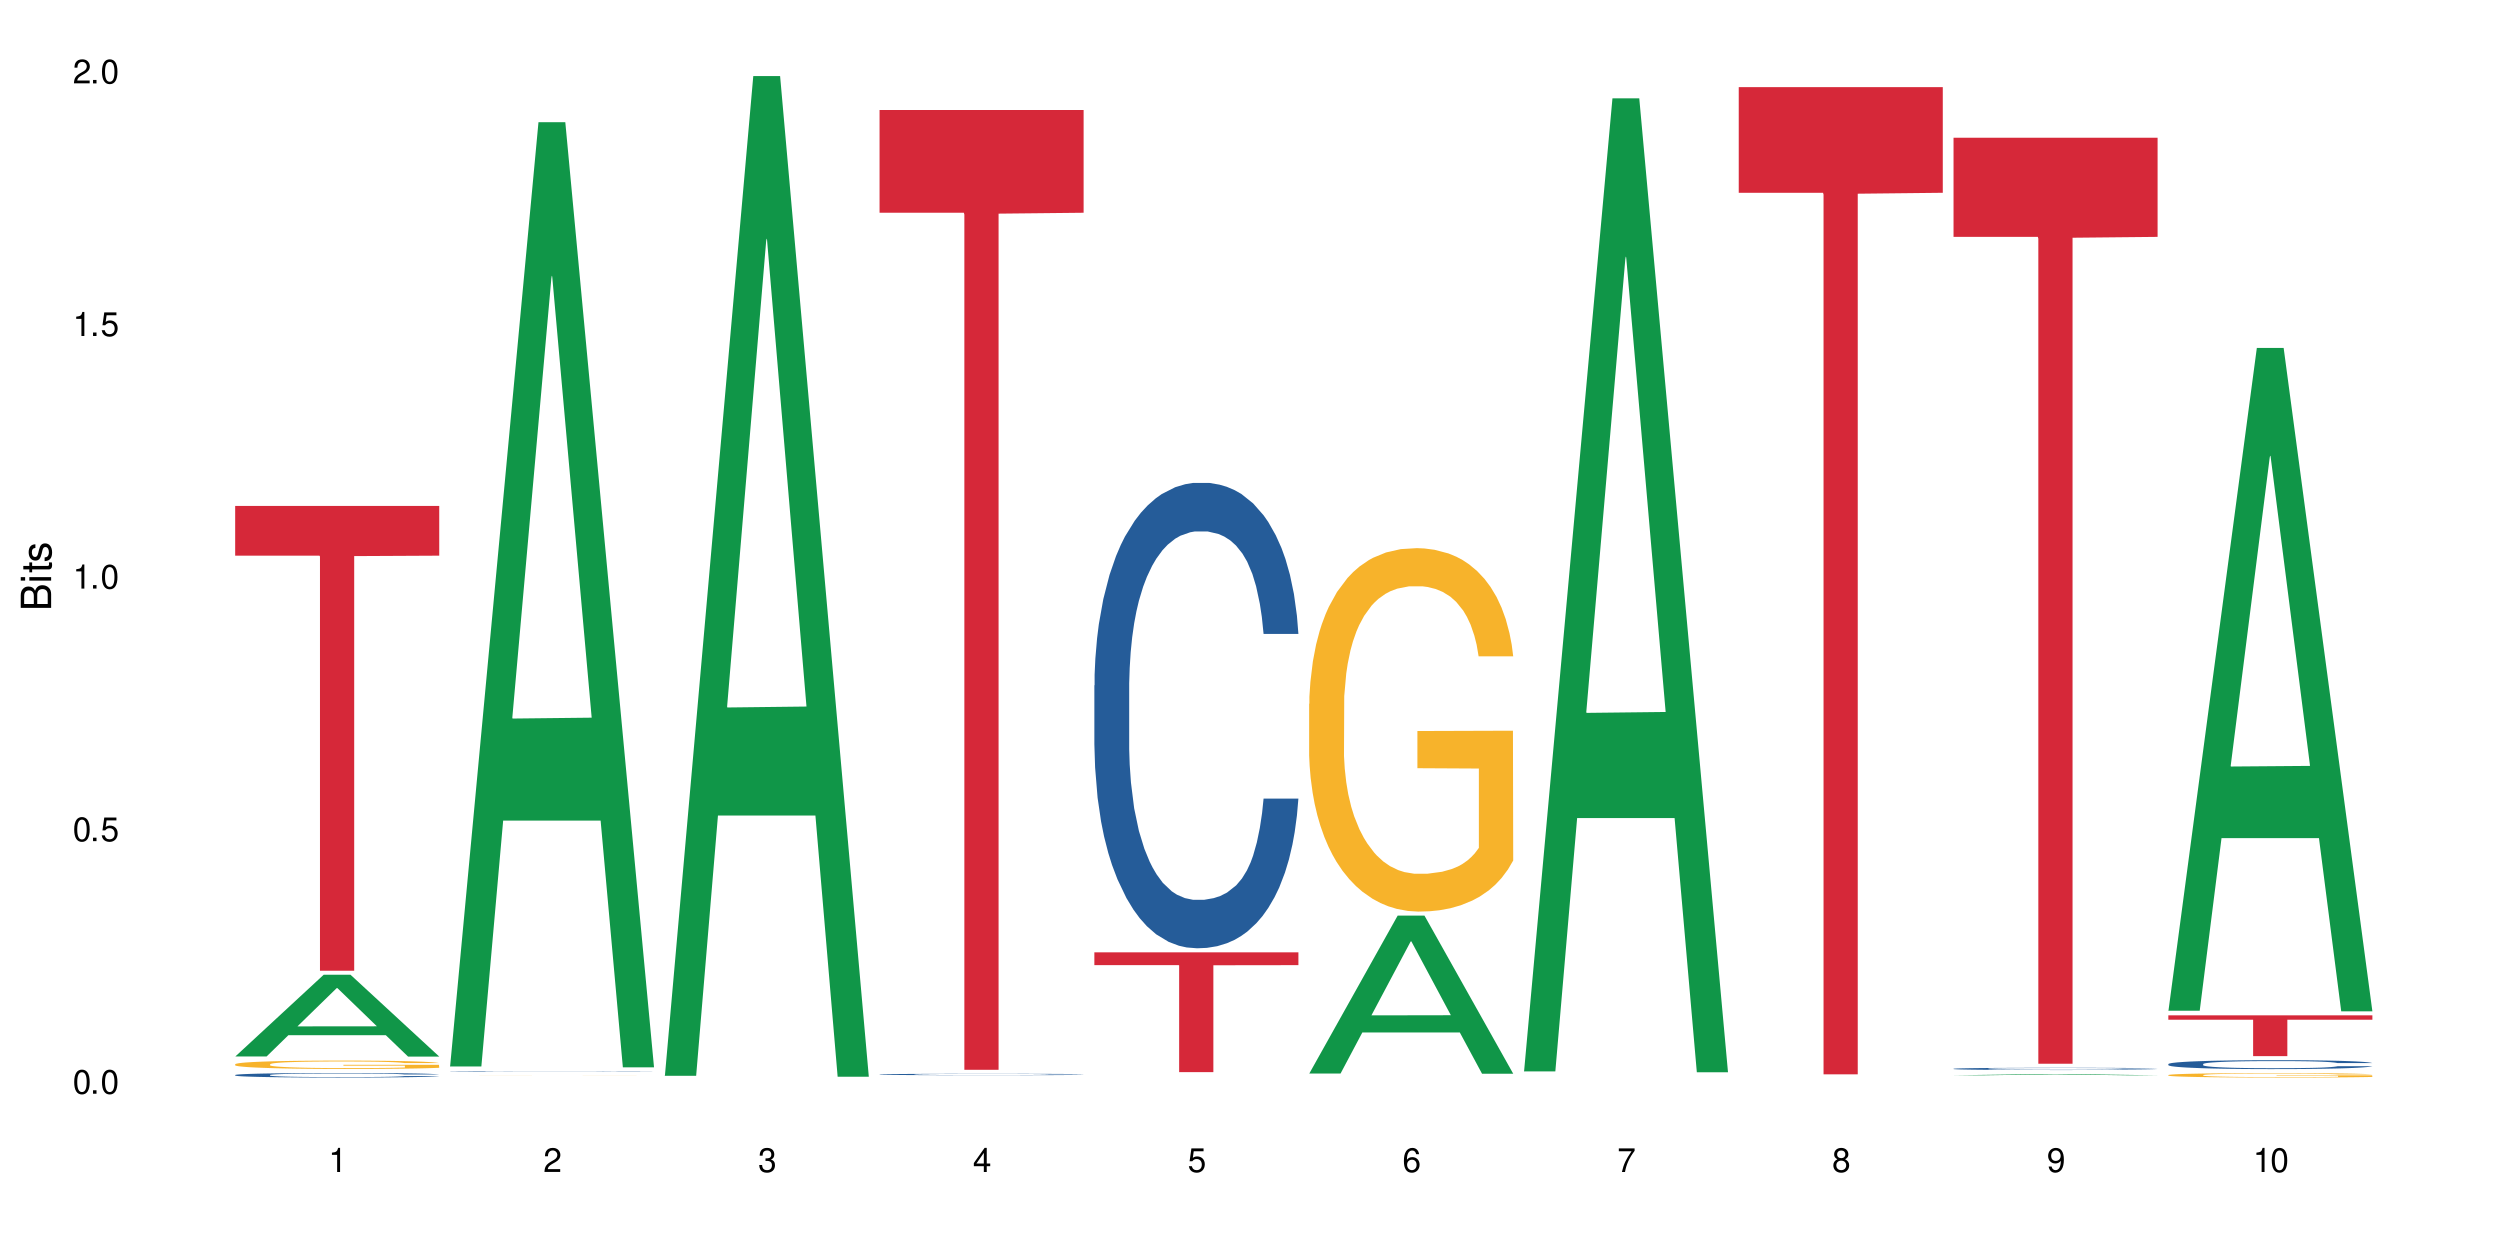
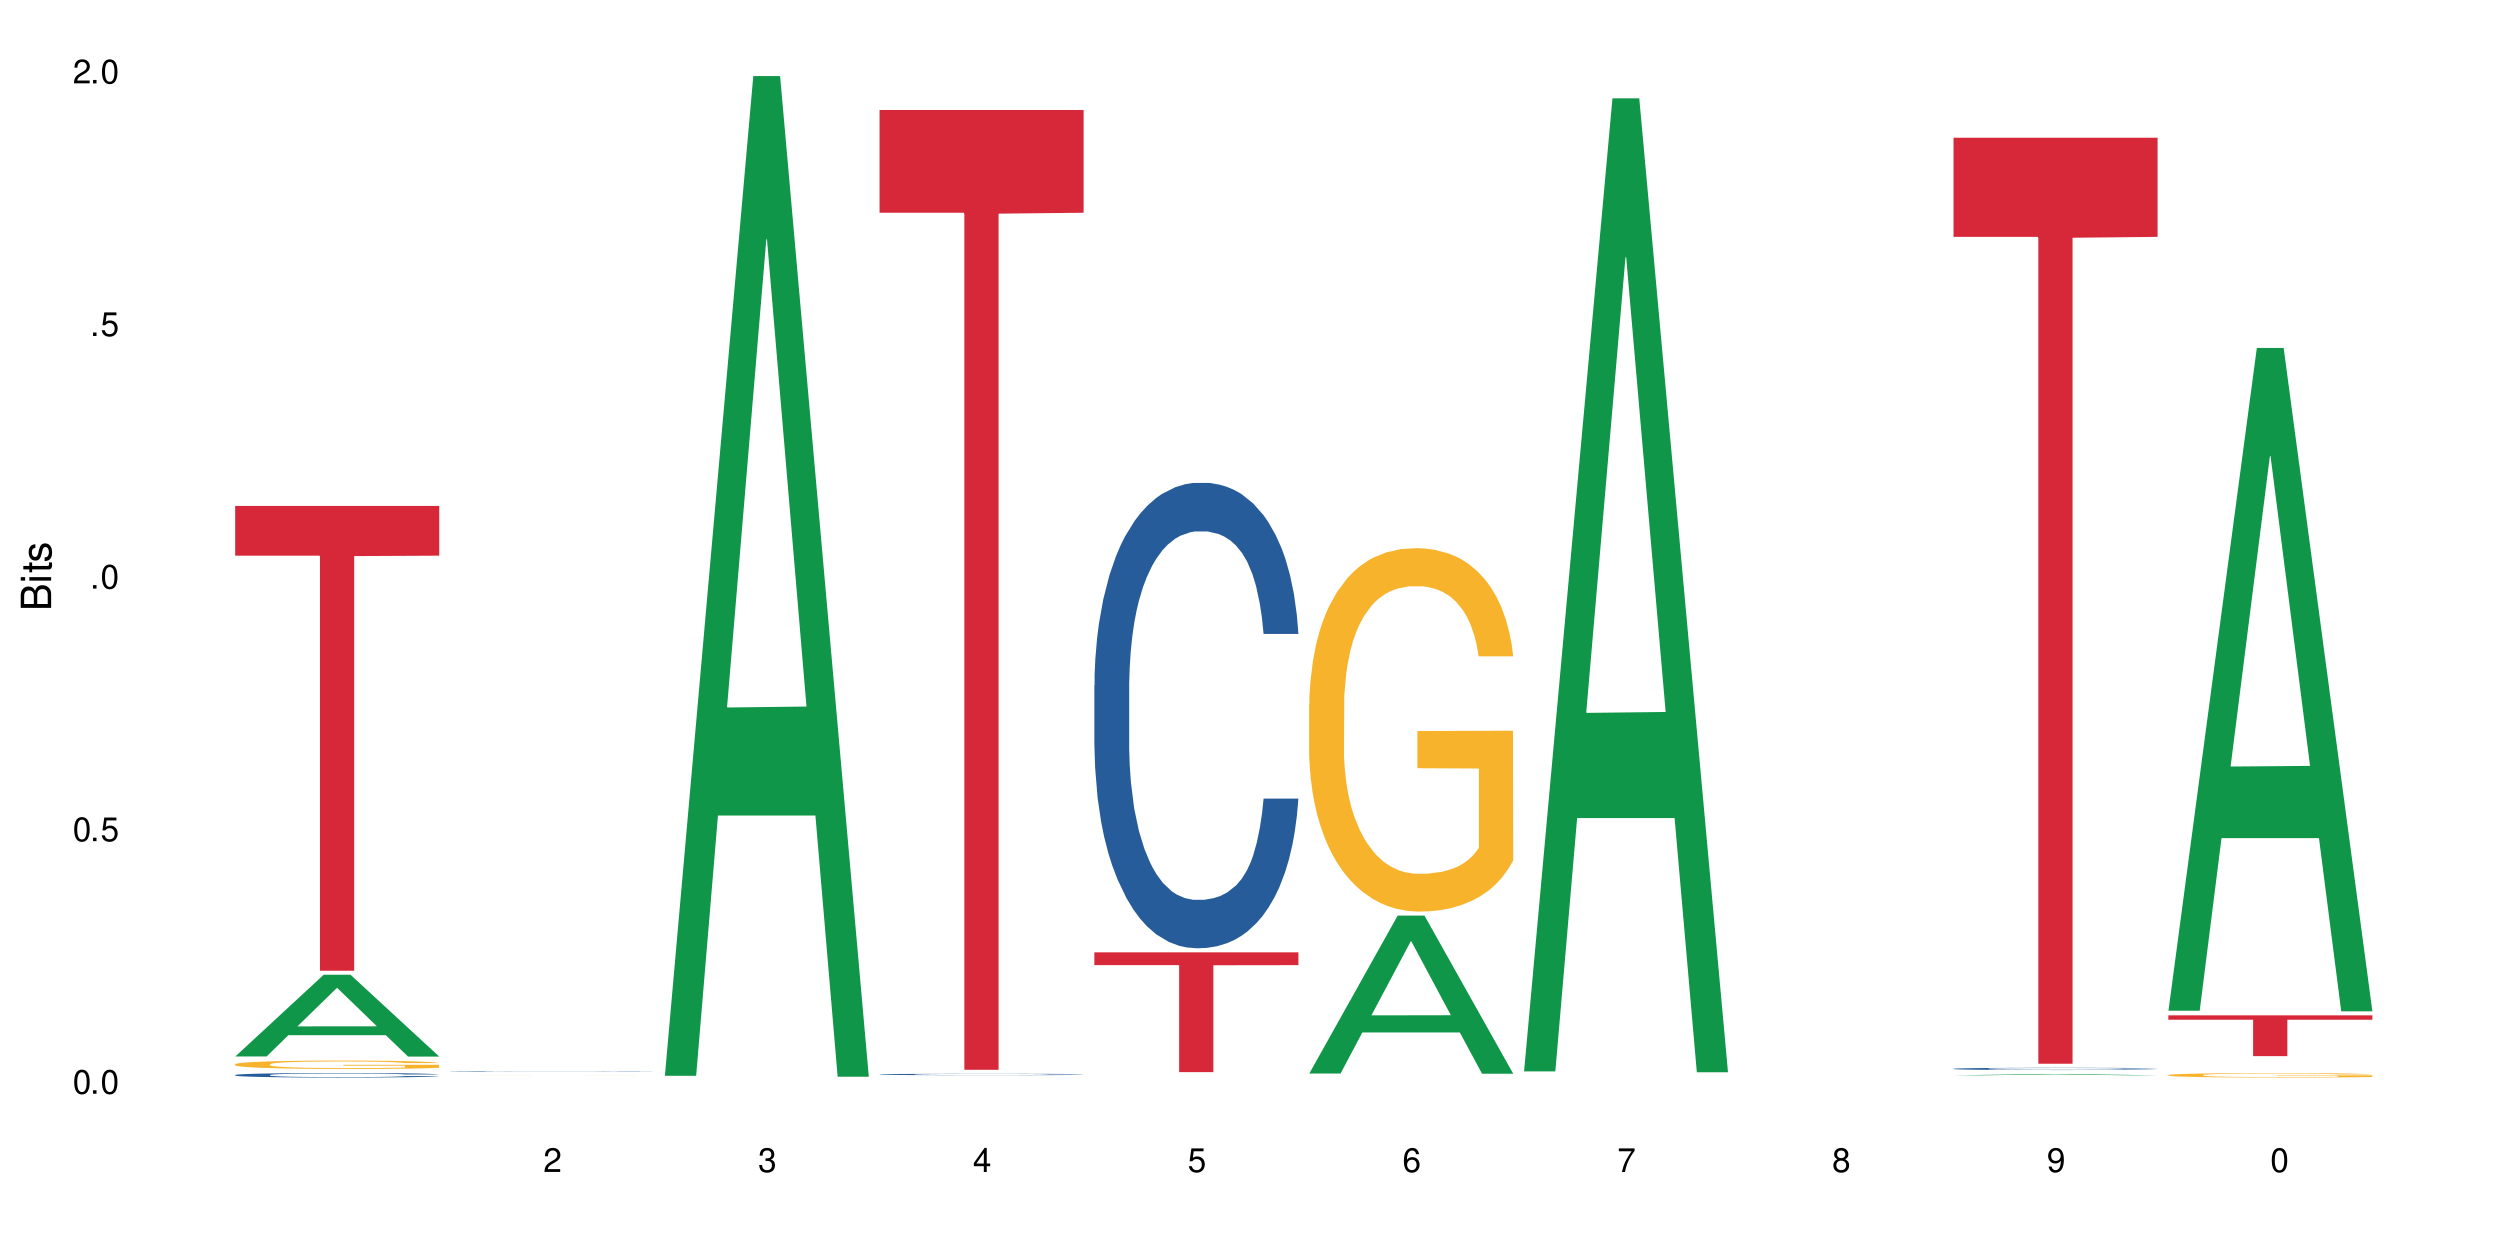
<svg xmlns="http://www.w3.org/2000/svg" xmlns:xlink="http://www.w3.org/1999/xlink" width="720" height="360" viewBox="0 0 720 360">
  <defs>
    <g>
      <g id="glyph-0-0">
</g>
      <g id="glyph-0-1">
        <path d="M 2.641 -6.938 C 2 -6.938 1.422 -6.656 1.078 -6.172 C 0.641 -5.562 0.406 -4.641 0.406 -3.359 C 0.406 -1.016 1.188 0.219 2.641 0.219 C 4.078 0.219 4.859 -1.016 4.859 -3.297 C 4.859 -4.641 4.656 -5.547 4.203 -6.172 C 3.844 -6.656 3.281 -6.938 2.641 -6.938 Z M 2.641 -6.188 C 3.547 -6.188 4 -5.25 4 -3.375 C 4 -1.406 3.562 -0.484 2.625 -0.484 C 1.734 -0.484 1.281 -1.438 1.281 -3.344 C 1.281 -5.25 1.734 -6.188 2.641 -6.188 Z M 2.641 -6.188 " />
      </g>
      <g id="glyph-0-2">
        <path d="M 1.828 -1 L 0.828 -1 L 0.828 0 L 1.828 0 Z M 1.828 -1 " />
      </g>
      <g id="glyph-0-3">
        <path d="M 4.562 -6.797 L 1.062 -6.797 L 0.547 -3.094 L 1.328 -3.094 C 1.719 -3.562 2.047 -3.734 2.578 -3.734 C 3.484 -3.734 4.062 -3.109 4.062 -2.094 C 4.062 -1.125 3.484 -0.531 2.578 -0.531 C 1.828 -0.531 1.375 -0.906 1.188 -1.672 L 0.328 -1.672 C 0.453 -1.109 0.547 -0.844 0.75 -0.594 C 1.125 -0.078 1.828 0.219 2.594 0.219 C 3.969 0.219 4.922 -0.781 4.922 -2.219 C 4.922 -3.562 4.031 -4.484 2.719 -4.484 C 2.25 -4.484 1.859 -4.359 1.469 -4.062 L 1.734 -5.969 L 4.562 -5.969 Z M 4.562 -6.797 " />
      </g>
      <g id="glyph-0-4">
-         <path d="M 2.484 -4.938 L 2.484 0 L 3.328 0 L 3.328 -6.938 L 2.766 -6.938 C 2.469 -5.875 2.281 -5.734 0.984 -5.562 L 0.984 -4.938 Z M 2.484 -4.938 " />
-       </g>
+         </g>
      <g id="glyph-0-5">
        <path d="M 4.859 -0.828 L 1.281 -0.828 C 1.359 -1.406 1.672 -1.781 2.5 -2.281 L 3.469 -2.828 C 4.406 -3.344 4.906 -4.062 4.906 -4.906 C 4.906 -5.484 4.672 -6.031 4.266 -6.406 C 3.859 -6.766 3.375 -6.938 2.719 -6.938 C 1.859 -6.938 1.219 -6.625 0.844 -6.031 C 0.609 -5.672 0.5 -5.234 0.484 -4.531 L 1.328 -4.531 C 1.359 -5.016 1.406 -5.281 1.531 -5.516 C 1.75 -5.938 2.188 -6.203 2.703 -6.203 C 3.469 -6.203 4.031 -5.641 4.031 -4.891 C 4.031 -4.344 3.719 -3.859 3.125 -3.516 L 2.234 -3 C 0.812 -2.172 0.406 -1.531 0.328 -0.016 L 4.859 -0.016 Z M 4.859 -0.828 " />
      </g>
      <g id="glyph-0-6">
        <path d="M 2.125 -3.188 L 2.578 -3.188 C 3.5 -3.188 3.984 -2.766 3.984 -1.922 C 3.984 -1.062 3.469 -0.531 2.594 -0.531 C 1.656 -0.531 1.203 -1 1.156 -2.016 L 0.312 -2.016 C 0.344 -1.453 0.438 -1.094 0.609 -0.781 C 0.953 -0.109 1.625 0.219 2.547 0.219 C 3.953 0.219 4.859 -0.625 4.859 -1.938 C 4.859 -2.828 4.516 -3.297 3.703 -3.594 C 4.344 -3.844 4.656 -4.328 4.656 -5.031 C 4.656 -6.219 3.875 -6.938 2.578 -6.938 C 1.203 -6.938 0.484 -6.172 0.453 -4.703 L 1.297 -4.703 C 1.312 -5.125 1.344 -5.359 1.453 -5.578 C 1.641 -5.969 2.062 -6.203 2.594 -6.203 C 3.344 -6.203 3.797 -5.75 3.797 -5 C 3.797 -4.516 3.609 -4.219 3.25 -4.047 C 3.016 -3.953 2.703 -3.922 2.125 -3.906 Z M 2.125 -3.188 " />
      </g>
      <g id="glyph-0-7">
        <path d="M 3.141 -1.672 L 3.141 0 L 3.984 0 L 3.984 -1.672 L 4.984 -1.672 L 4.984 -2.438 L 3.984 -2.438 L 3.984 -6.938 L 3.359 -6.938 L 0.266 -2.578 L 0.266 -1.672 Z M 3.141 -2.438 L 1 -2.438 L 3.141 -5.5 Z M 3.141 -2.438 " />
      </g>
      <g id="glyph-0-8">
        <path d="M 4.781 -5.125 C 4.609 -6.266 3.891 -6.938 2.844 -6.938 C 2.094 -6.938 1.422 -6.578 1.031 -5.953 C 0.594 -5.266 0.406 -4.422 0.406 -3.172 C 0.406 -2 0.578 -1.25 0.984 -0.641 C 1.359 -0.078 1.953 0.219 2.703 0.219 C 3.984 0.219 4.922 -0.75 4.922 -2.094 C 4.922 -3.375 4.062 -4.281 2.844 -4.281 C 2.172 -4.281 1.641 -4.031 1.281 -3.516 C 1.281 -5.234 1.828 -6.188 2.797 -6.188 C 3.391 -6.188 3.797 -5.797 3.938 -5.125 Z M 2.734 -3.531 C 3.547 -3.531 4.062 -2.953 4.062 -2.031 C 4.062 -1.156 3.484 -0.531 2.703 -0.531 C 1.922 -0.531 1.328 -1.188 1.328 -2.078 C 1.328 -2.938 1.906 -3.531 2.734 -3.531 Z M 2.734 -3.531 " />
      </g>
      <g id="glyph-0-9">
        <path d="M 4.984 -6.797 L 0.438 -6.797 L 0.438 -5.969 L 4.109 -5.969 C 2.5 -3.656 1.828 -2.234 1.328 0 L 2.219 0 C 2.594 -2.172 3.453 -4.047 4.984 -6.094 Z M 4.984 -6.797 " />
      </g>
      <g id="glyph-0-10">
        <path d="M 3.75 -3.656 C 4.469 -4.094 4.688 -4.438 4.688 -5.078 C 4.688 -6.172 3.844 -6.938 2.641 -6.938 C 1.438 -6.938 0.594 -6.172 0.594 -5.094 C 0.594 -4.438 0.812 -4.094 1.516 -3.656 C 0.734 -3.266 0.359 -2.703 0.359 -1.922 C 0.359 -0.656 1.281 0.219 2.641 0.219 C 3.984 0.219 4.922 -0.656 4.922 -1.922 C 4.922 -2.703 4.531 -3.266 3.75 -3.656 Z M 2.641 -6.188 C 3.359 -6.188 3.812 -5.75 3.812 -5.062 C 3.812 -4.406 3.344 -3.984 2.641 -3.984 C 1.922 -3.984 1.453 -4.406 1.453 -5.078 C 1.453 -5.75 1.922 -6.188 2.641 -6.188 Z M 2.641 -3.266 C 3.484 -3.266 4.062 -2.719 4.062 -1.906 C 4.062 -1.078 3.484 -0.531 2.625 -0.531 C 1.797 -0.531 1.219 -1.094 1.219 -1.906 C 1.219 -2.719 1.781 -3.266 2.641 -3.266 Z M 2.641 -3.266 " />
      </g>
      <g id="glyph-0-11">
        <path d="M 0.516 -1.578 C 0.672 -0.453 1.406 0.219 2.438 0.219 C 3.188 0.219 3.859 -0.141 4.266 -0.766 C 4.688 -1.453 4.891 -2.297 4.891 -3.547 C 4.891 -4.719 4.703 -5.453 4.312 -6.078 C 3.938 -6.641 3.344 -6.938 2.594 -6.938 C 1.297 -6.938 0.359 -5.969 0.359 -4.625 C 0.359 -3.344 1.234 -2.453 2.453 -2.453 C 3.094 -2.453 3.578 -2.672 4.016 -3.203 C 4 -1.484 3.469 -0.531 2.5 -0.531 C 1.906 -0.531 1.484 -0.906 1.359 -1.578 Z M 2.578 -6.203 C 3.375 -6.203 3.969 -5.531 3.969 -4.641 C 3.969 -3.797 3.391 -3.188 2.547 -3.188 C 1.734 -3.188 1.234 -3.766 1.234 -4.688 C 1.234 -5.562 1.797 -6.203 2.578 -6.203 Z M 2.578 -6.203 " />
      </g>
      <g id="glyph-1-0">
</g>
      <g id="glyph-1-1">
        <path d="M 0 -0.953 L 0 -4.891 C 0 -5.719 -0.234 -6.344 -0.734 -6.797 C -1.188 -7.234 -1.812 -7.469 -2.5 -7.469 C -3.547 -7.469 -4.188 -7 -4.625 -5.875 C -4.984 -6.688 -5.625 -7.094 -6.531 -7.094 C -7.172 -7.094 -7.734 -6.859 -8.141 -6.391 C -8.562 -5.922 -8.75 -5.344 -8.75 -4.5 L -8.75 -0.953 Z M -4.984 -2.062 L -7.766 -2.062 L -7.766 -4.219 C -7.766 -4.844 -7.688 -5.203 -7.453 -5.5 C -7.219 -5.812 -6.859 -5.969 -6.375 -5.969 C -5.891 -5.969 -5.531 -5.812 -5.297 -5.5 C -5.062 -5.203 -4.984 -4.844 -4.984 -4.219 Z M -0.984 -2.062 L -4 -2.062 L -4 -4.781 C -4 -5.766 -3.438 -6.359 -2.484 -6.359 C -1.547 -6.359 -0.984 -5.766 -0.984 -4.781 Z M -0.984 -2.062 " />
      </g>
      <g id="glyph-1-2">
        <path d="M -6.281 -1.797 L -6.281 -0.797 L 0 -0.797 L 0 -1.797 Z M -8.75 -1.797 L -8.75 -0.797 L -7.484 -0.797 L -7.484 -1.797 Z M -8.75 -1.797 " />
      </g>
      <g id="glyph-1-3">
        <path d="M -6.281 -3.047 L -6.281 -2.016 L -8.016 -2.016 L -8.016 -1.016 L -6.281 -1.016 L -6.281 -0.172 L -5.469 -0.172 L -5.469 -1.016 L -0.719 -1.016 C -0.078 -1.016 0.281 -1.453 0.281 -2.234 C 0.281 -2.5 0.25 -2.719 0.188 -3.047 L -0.641 -3.047 C -0.609 -2.906 -0.594 -2.766 -0.594 -2.562 C -0.594 -2.141 -0.719 -2.016 -1.156 -2.016 L -5.469 -2.016 L -5.469 -3.047 Z M -6.281 -3.047 " />
      </g>
      <g id="glyph-1-4">
        <path d="M -4.531 -5.25 C -5.766 -5.25 -6.469 -4.422 -6.469 -2.969 C -6.469 -1.516 -5.719 -0.562 -4.547 -0.562 C -3.562 -0.562 -3.094 -1.062 -2.734 -2.562 L -2.516 -3.484 C -2.344 -4.188 -2.094 -4.469 -1.641 -4.469 C -1.047 -4.469 -0.641 -3.875 -0.641 -3 C -0.641 -2.453 -0.797 -2 -1.062 -1.75 C -1.25 -1.594 -1.422 -1.531 -1.875 -1.469 L -1.875 -0.406 C -0.422 -0.453 0.281 -1.266 0.281 -2.922 C 0.281 -4.5 -0.5 -5.516 -1.719 -5.516 C -2.656 -5.516 -3.172 -4.984 -3.469 -3.734 L -3.703 -2.766 C -3.891 -1.953 -4.156 -1.609 -4.594 -1.609 C -5.188 -1.609 -5.547 -2.125 -5.547 -2.938 C -5.547 -3.75 -5.203 -4.172 -4.531 -4.203 Z M -4.531 -5.25 " />
      </g>
    </g>
  </defs>
  <rect x="-72" y="-36" width="864" height="432" fill="rgb(100%, 100%, 100%)" fill-opacity="1" />
  <path fill-rule="nonzero" fill="rgb(6.275%, 58.824%, 28.235%)" fill-opacity="1" d="M 67.73 304.27 L 67.793 304.25 L 93.223 280.727 L 100.945 280.727 L 126.5 304.293 L 117.52 304.293 L 111.117 298.141 L 83.051 298.141 L 76.773 304.27 L 67.73 304.27 L 85.75 295.598 L 108.543 295.574 L 97.176 284.578 L 97.051 284.555 L 96.926 284.621 L 85.688 295.574 L 85.75 295.598 Z M 67.73 304.27 " />
  <path fill-rule="nonzero" fill="rgb(14.51%, 36.078%, 60%)" fill-opacity="1" d="M 67.73 309.594 L 67.801 309.594 L 67.801 309.562 L 68.02 309.52 L 68.52 309.461 L 69.02 309.422 L 70.312 309.348 L 72.102 309.281 L 73.965 309.227 L 75.328 309.195 L 76.547 309.172 L 79.34 309.129 L 81.133 309.105 L 83.066 309.086 L 85.434 309.062 L 87.152 309.051 L 91.023 309.031 L 93.891 309.023 L 96.113 309.02 L 100.914 309.02 L 103.781 309.023 L 105.859 309.031 L 108.152 309.039 L 110.086 309.051 L 113.457 309.078 L 116.465 309.113 L 117.828 309.133 L 119.977 309.168 L 121.625 309.203 L 122.773 309.234 L 124.062 309.281 L 125.207 309.336 L 126.07 309.395 L 126.5 309.449 L 116.465 309.449 L 115.965 309.398 L 115.391 309.363 L 114.316 309.312 L 113.238 309.277 L 111.734 309.242 L 110.375 309.219 L 108.512 309.195 L 106.863 309.184 L 105.141 309.172 L 103.492 309.164 L 100.34 309.156 L 96.684 309.156 L 95.324 309.16 L 92.527 309.168 L 91.023 309.18 L 88.871 309.195 L 87.367 309.211 L 85.578 309.234 L 84.359 309.254 L 82.852 309.285 L 81.777 309.312 L 80.559 309.355 L 79.844 309.383 L 79.199 309.418 L 78.625 309.457 L 78.195 309.5 L 77.906 309.543 L 77.766 309.586 L 77.766 309.773 L 77.906 309.816 L 78.266 309.867 L 79.199 309.941 L 80.559 310.004 L 82.137 310.055 L 83.641 310.094 L 84.5 310.109 L 85.648 310.129 L 87.441 310.152 L 90.02 310.176 L 91.523 310.188 L 93.816 310.195 L 96.184 310.199 L 99.336 310.199 L 102.133 310.195 L 103.996 310.191 L 105.93 310.18 L 108.582 310.16 L 110.23 310.141 L 111.664 310.117 L 112.738 310.094 L 113.457 310.074 L 114.531 310.039 L 115.391 309.996 L 116.035 309.953 L 116.465 309.914 L 126.5 309.914 L 126.07 309.961 L 125.422 310.008 L 124.777 310.043 L 123.777 310.086 L 122.629 310.125 L 120.98 310.164 L 119.617 310.195 L 117.828 310.223 L 116.18 310.246 L 114.387 310.266 L 111.734 310.289 L 110.016 310.305 L 108.152 310.312 L 105.93 310.324 L 103.137 310.332 L 100.125 310.336 L 97.328 310.34 L 94.32 310.336 L 92.098 310.332 L 89.16 310.32 L 85.504 310.297 L 82.852 310.273 L 80.773 310.254 L 78.984 310.227 L 76.977 310.195 L 74.395 310.145 L 72.82 310.102 L 71.746 310.066 L 70.527 310.02 L 69.664 309.98 L 68.664 309.91 L 67.945 309.824 L 67.73 309.758 Z M 67.73 309.594 " />
  <path fill-rule="nonzero" fill="rgb(96.863%, 70.196%, 16.863%)" fill-opacity="1" d="M 67.73 306.484 L 67.801 306.48 L 67.801 306.438 L 68.09 306.34 L 68.805 306.203 L 69.738 306.09 L 70.742 306 L 71.387 305.957 L 72.461 305.891 L 73.395 305.84 L 75.758 305.742 L 78.77 305.648 L 80.418 305.609 L 82.281 305.574 L 84.93 305.531 L 86.148 305.516 L 89.875 305.48 L 94.105 305.457 L 98.762 305.453 L 100.914 305.453 L 103.852 305.461 L 107.863 305.488 L 110.16 305.508 L 111.949 305.531 L 113.812 305.559 L 116.105 305.602 L 118.258 305.656 L 119.977 305.711 L 121.695 305.773 L 123.129 305.844 L 124.348 305.922 L 125.422 306.016 L 126.07 306.094 L 126.5 306.168 L 116.535 306.168 L 115.965 306.094 L 115.32 306.031 L 114.242 305.961 L 113.168 305.906 L 112.094 305.867 L 110.086 305.809 L 108.367 305.773 L 106.215 305.742 L 104.137 305.723 L 101.773 305.711 L 100.34 305.703 L 96.543 305.703 L 93.102 305.719 L 91.094 305.738 L 89.66 305.754 L 87.656 305.789 L 86.438 305.816 L 85.719 305.832 L 83.57 305.902 L 82.137 305.961 L 81.348 306.004 L 80.344 306.07 L 79.629 306.129 L 78.84 306.219 L 78.41 306.285 L 77.836 306.434 L 77.766 306.828 L 77.98 306.914 L 78.41 307.004 L 78.984 307.082 L 79.844 307.168 L 80.703 307.23 L 82.207 307.316 L 83.496 307.375 L 84.5 307.41 L 86.438 307.469 L 87.227 307.488 L 89.09 307.531 L 91.023 307.559 L 93.387 307.586 L 95.18 307.602 L 98.047 307.609 L 101.703 307.609 L 106 307.598 L 108.727 307.578 L 110.59 307.562 L 111.809 307.547 L 113.312 307.523 L 114.387 307.5 L 115.391 307.477 L 116.609 307.438 L 116.609 306.914 L 98.906 306.91 L 98.906 306.664 L 126.426 306.664 L 126.5 307.523 L 124.992 307.582 L 123.129 307.641 L 121.34 307.684 L 119.477 307.723 L 116.824 307.762 L 114.672 307.789 L 111.375 307.82 L 108.367 307.84 L 105.215 307.852 L 102.418 307.859 L 99.121 307.863 L 96.184 307.855 L 93.031 307.844 L 90.52 307.828 L 88.227 307.805 L 85.934 307.777 L 83.066 307.73 L 81.203 307.691 L 79.27 307.645 L 77.336 307.59 L 75.613 307.531 L 74.469 307.484 L 73.32 307.434 L 72.102 307.367 L 70.957 307.293 L 70.098 307.223 L 69.309 307.145 L 68.734 307.074 L 68.16 306.977 L 67.875 306.895 L 67.73 306.828 Z M 67.73 306.484 " />
  <path fill-rule="nonzero" fill="rgb(83.922%, 15.686%, 22.353%)" fill-opacity="1" d="M 67.73 145.703 L 126.5 145.703 L 126.5 160.031 L 102.008 160.156 L 102.008 279.566 L 92.152 279.566 L 92.152 160.285 L 92.008 160.031 L 67.73 160.031 Z M 67.73 145.703 " />
-   <path fill-rule="nonzero" fill="rgb(6.275%, 58.824%, 28.235%)" fill-opacity="1" d="M 129.594 307.133 L 129.656 306.879 L 155.082 35.188 L 162.805 35.188 L 188.359 307.391 L 179.383 307.391 L 172.977 236.336 L 144.91 236.336 L 138.633 307.133 L 129.594 307.133 L 147.613 206.941 L 170.402 206.688 L 159.039 79.66 L 158.914 79.402 L 158.789 80.172 L 147.547 206.688 L 147.613 206.941 Z M 129.594 307.133 " />
  <path fill-rule="nonzero" fill="rgb(14.51%, 36.078%, 60%)" fill-opacity="1" d="M 129.594 308.621 L 129.664 308.621 L 129.664 308.617 L 129.879 308.609 L 130.379 308.605 L 130.883 308.598 L 132.172 308.59 L 133.965 308.582 L 135.828 308.574 L 137.188 308.57 L 138.406 308.566 L 141.203 308.562 L 142.992 308.559 L 144.93 308.555 L 147.293 308.555 L 149.016 308.551 L 152.883 308.551 L 155.75 308.547 L 165.641 308.547 L 167.719 308.551 L 171.949 308.551 L 175.316 308.555 L 178.324 308.559 L 179.688 308.562 L 181.836 308.566 L 183.484 308.57 L 184.633 308.574 L 185.922 308.582 L 187.07 308.586 L 187.93 308.594 L 188.359 308.602 L 178.324 308.602 L 177.824 308.598 L 177.25 308.59 L 175.102 308.582 L 173.598 308.574 L 172.234 308.574 L 170.371 308.57 L 168.723 308.566 L 152.883 308.566 L 150.734 308.57 L 149.23 308.57 L 147.438 308.574 L 146.219 308.578 L 144.715 308.582 L 143.641 308.586 L 142.422 308.59 L 141.703 308.594 L 141.059 308.598 L 140.484 308.602 L 140.055 308.609 L 139.77 308.613 L 139.625 308.621 L 139.625 308.645 L 139.77 308.648 L 140.129 308.656 L 141.059 308.664 L 142.422 308.672 L 143.996 308.68 L 145.504 308.684 L 146.363 308.688 L 147.508 308.688 L 149.301 308.691 L 151.879 308.695 L 153.387 308.695 L 155.68 308.699 L 163.992 308.699 L 165.855 308.695 L 167.789 308.695 L 170.441 308.691 L 172.09 308.691 L 173.523 308.688 L 174.598 308.684 L 175.316 308.684 L 176.391 308.676 L 177.25 308.672 L 177.895 308.668 L 178.324 308.66 L 188.359 308.66 L 187.93 308.668 L 187.285 308.676 L 186.641 308.68 L 185.637 308.684 L 184.488 308.688 L 182.84 308.695 L 181.48 308.699 L 179.688 308.703 L 178.039 308.703 L 176.246 308.707 L 173.598 308.711 L 171.875 308.711 L 170.012 308.715 L 151.02 308.715 L 147.367 308.711 L 144.715 308.707 L 142.637 308.707 L 140.844 308.703 L 138.836 308.699 L 136.258 308.691 L 134.68 308.688 L 133.605 308.68 L 132.387 308.676 L 131.527 308.672 L 130.523 308.66 L 129.809 308.652 L 129.594 308.641 Z M 129.594 308.621 " />
  <path fill-rule="nonzero" fill="rgb(96.863%, 70.196%, 16.863%)" fill-opacity="1" d="M 129.594 309.883 L 130.668 309.883 L 131.598 309.879 L 137.617 309.879 L 140.629 309.875 L 181.836 309.875 L 183.559 309.879 L 188.359 309.879 L 168.078 309.879 L 166 309.875 L 154.961 309.875 L 152.957 309.879 L 141.488 309.879 L 140.699 309.883 L 139.695 309.883 L 139.625 309.887 L 140.27 309.887 L 140.844 309.891 L 149.086 309.891 L 150.949 309.895 L 175.172 309.895 L 176.246 309.891 L 178.469 309.891 L 178.469 309.887 L 160.766 309.887 L 188.289 309.887 L 188.359 309.895 L 137.477 309.895 L 136.328 309.891 L 130.594 309.891 L 130.023 309.887 L 129.594 309.887 Z M 129.594 309.883 " />
  <path fill-rule="nonzero" fill="rgb(6.275%, 58.824%, 28.235%)" fill-opacity="1" d="M 191.453 309.832 L 191.516 309.562 L 216.945 21.902 L 224.668 21.902 L 250.219 310.105 L 241.242 310.105 L 234.84 234.875 L 206.773 234.875 L 200.492 309.832 L 191.453 309.832 L 209.473 203.754 L 232.266 203.484 L 220.898 68.988 L 220.773 68.719 L 220.648 69.531 L 209.41 203.484 L 209.473 203.754 Z M 191.453 309.832 " />
  <path fill-rule="nonzero" fill="rgb(14.51%, 36.078%, 60%)" fill-opacity="1" d="M 253.312 309.43 L 253.387 309.43 L 253.387 309.422 L 253.602 309.406 L 254.102 309.387 L 254.605 309.375 L 255.895 309.355 L 257.684 309.332 L 259.547 309.316 L 260.91 309.305 L 262.129 309.297 L 264.922 309.285 L 266.715 309.277 L 268.652 309.27 L 271.016 309.266 L 272.734 309.262 L 276.605 309.254 L 279.473 309.25 L 286.496 309.25 L 289.363 309.254 L 291.441 309.254 L 293.734 309.258 L 295.668 309.262 L 299.039 309.27 L 302.047 309.281 L 303.41 309.285 L 305.559 309.297 L 307.207 309.309 L 308.355 309.316 L 309.645 309.332 L 310.793 309.348 L 311.652 309.367 L 312.082 309.387 L 302.047 309.387 L 301.547 309.371 L 300.973 309.359 L 299.898 309.344 L 298.824 309.332 L 297.316 309.32 L 295.957 309.312 L 294.094 309.305 L 292.445 309.301 L 290.723 309.297 L 289.074 309.297 L 285.922 309.293 L 280.906 309.293 L 278.109 309.297 L 276.605 309.301 L 274.457 309.305 L 272.949 309.309 L 271.16 309.316 L 269.941 309.324 L 268.434 309.336 L 267.359 309.344 L 266.141 309.355 L 265.426 309.363 L 264.781 309.375 L 264.207 309.387 L 263.777 309.402 L 263.492 309.414 L 263.348 309.43 L 263.348 309.488 L 263.492 309.5 L 263.848 309.516 L 264.781 309.539 L 266.141 309.559 L 267.719 309.574 L 269.223 309.586 L 270.082 309.594 L 271.23 309.598 L 273.023 309.605 L 275.602 309.613 L 277.105 309.617 L 279.402 309.621 L 287.715 309.621 L 289.578 309.617 L 291.512 309.613 L 294.164 309.609 L 295.812 309.602 L 297.246 309.594 L 298.32 309.586 L 299.039 309.582 L 300.113 309.57 L 300.973 309.559 L 301.617 309.543 L 302.047 309.531 L 312.082 309.531 L 311.652 309.547 L 311.008 309.562 L 310.363 309.57 L 309.359 309.586 L 308.211 309.598 L 306.562 309.609 L 305.203 309.617 L 303.41 309.629 L 301.762 309.637 L 299.969 309.641 L 297.316 309.648 L 295.598 309.652 L 293.734 309.656 L 291.512 309.66 L 288.719 309.664 L 279.902 309.664 L 277.68 309.66 L 274.742 309.66 L 271.086 309.652 L 268.434 309.645 L 266.355 309.637 L 264.566 309.629 L 262.559 309.621 L 259.98 309.602 L 258.402 309.59 L 257.328 309.578 L 256.109 309.566 L 255.25 309.551 L 254.246 309.531 L 253.527 309.504 L 253.312 309.484 Z M 253.312 309.43 " />
  <path fill-rule="nonzero" fill="rgb(83.922%, 15.686%, 22.353%)" fill-opacity="1" d="M 253.312 31.684 L 312.082 31.684 L 312.082 61.27 L 287.59 61.531 L 287.59 308.094 L 277.734 308.094 L 277.734 61.789 L 277.594 61.27 L 253.312 61.27 Z M 253.312 31.684 " />
  <path fill-rule="nonzero" fill="rgb(14.51%, 36.078%, 60%)" fill-opacity="1" d="M 315.176 197.402 L 315.246 197.281 L 315.246 194.34 L 315.461 189.684 L 315.961 183.805 L 316.465 179.762 L 317.754 172.535 L 319.547 165.551 L 321.41 160.16 L 322.77 156.977 L 323.988 154.527 L 326.785 149.992 L 328.578 147.668 L 330.512 145.582 L 332.875 143.5 L 334.598 142.277 L 338.465 140.316 L 341.332 139.457 L 343.555 139.09 L 348.355 139.09 L 351.223 139.582 L 353.301 140.191 L 355.594 141.172 L 357.531 142.277 L 360.898 144.973 L 363.91 148.402 L 365.27 150.359 L 367.422 154.16 L 369.07 157.832 L 370.215 161.02 L 371.504 165.551 L 372.652 171.066 L 373.512 177.312 L 373.941 182.578 L 363.91 182.578 L 363.406 177.68 L 362.832 173.883 L 361.758 168.859 L 360.684 165.309 L 359.18 161.754 L 357.816 159.426 L 355.953 157.098 L 354.305 155.629 L 352.586 154.527 L 350.938 153.793 L 347.785 153.055 L 344.129 153.055 L 342.766 153.301 L 339.973 154.281 L 338.465 155.141 L 336.316 156.855 L 334.812 158.445 L 333.02 160.898 L 331.801 162.98 L 330.297 166.164 L 329.223 168.98 L 328.004 173.023 L 327.285 176.086 L 326.641 179.516 L 326.066 183.559 L 325.637 187.848 L 325.352 192.379 L 325.207 196.789 L 325.207 215.777 L 325.352 220.188 L 325.711 225.336 L 326.641 232.809 L 328.004 239.301 L 329.578 244.445 L 331.086 248.121 L 331.945 249.836 L 333.09 251.797 L 334.883 254.246 L 337.465 256.695 L 338.969 257.676 L 341.262 258.656 L 343.625 259.145 L 346.781 259.145 L 349.574 258.656 L 351.438 258.043 L 353.375 257.062 L 356.023 254.98 L 357.672 253.02 L 359.105 250.691 L 360.184 248.363 L 360.898 246.406 L 361.973 242.605 L 362.832 238.441 L 363.48 234.156 L 363.91 229.988 L 373.941 229.988 L 373.512 234.891 L 372.867 239.668 L 372.223 243.219 L 371.219 247.508 L 370.07 251.305 L 368.422 255.594 L 367.062 258.41 L 365.27 261.473 L 363.621 263.801 L 361.832 265.883 L 359.18 268.332 L 357.457 269.559 L 355.594 270.66 L 353.375 271.641 L 350.578 272.5 L 347.57 272.988 L 344.773 273.109 L 341.762 272.867 L 339.543 272.375 L 336.602 271.273 L 332.949 269.066 L 330.297 266.742 L 328.219 264.414 L 326.426 261.965 L 324.418 258.656 L 321.84 253.266 L 320.262 249.102 L 319.188 245.668 L 317.969 240.891 L 317.109 236.605 L 316.105 229.746 L 315.391 221.047 L 315.176 214.309 Z M 315.176 197.402 " />
  <path fill-rule="nonzero" fill="rgb(83.922%, 15.686%, 22.353%)" fill-opacity="1" d="M 315.176 274.27 L 373.941 274.27 L 373.941 277.961 L 349.449 277.996 L 349.449 308.77 L 339.594 308.77 L 339.594 278.027 L 339.453 277.961 L 315.176 277.961 Z M 315.176 274.27 " />
  <path fill-rule="nonzero" fill="rgb(6.275%, 58.824%, 28.235%)" fill-opacity="1" d="M 377.035 309.184 L 377.098 309.141 L 402.527 263.699 L 410.25 263.699 L 435.805 309.227 L 426.824 309.227 L 420.422 297.344 L 392.355 297.344 L 386.078 309.184 L 377.035 309.184 L 395.055 292.426 L 417.848 292.383 L 406.48 271.137 L 406.355 271.094 L 406.23 271.223 L 394.992 292.383 L 395.055 292.426 Z M 377.035 309.184 " />
  <path fill-rule="nonzero" fill="rgb(96.863%, 70.196%, 16.863%)" fill-opacity="1" d="M 377.035 202.699 L 377.105 202.602 L 377.105 200.691 L 377.395 196.387 L 378.109 190.461 L 379.043 185.586 L 380.047 181.762 L 380.691 179.754 L 381.766 176.887 L 382.695 174.785 L 385.062 170.48 L 388.07 166.469 L 389.719 164.746 L 391.582 163.121 L 394.234 161.305 L 395.453 160.637 L 399.18 159.105 L 403.41 158.148 L 408.066 157.863 L 410.219 157.957 L 413.156 158.34 L 417.168 159.395 L 419.461 160.348 L 421.254 161.305 L 423.117 162.547 L 425.41 164.461 L 427.562 166.754 L 429.281 169.047 L 431 171.914 L 432.434 174.977 L 433.652 178.32 L 434.727 182.336 L 435.375 185.68 L 435.805 189.027 L 425.84 189.027 L 425.27 185.68 L 424.621 183.102 L 423.547 179.945 L 422.473 177.652 L 421.398 175.836 L 419.391 173.352 L 417.672 171.82 L 415.52 170.48 L 413.441 169.621 L 411.078 169.047 L 409.645 168.855 L 405.848 168.855 L 402.406 169.527 L 400.398 170.289 L 398.965 171.055 L 396.961 172.488 L 395.742 173.637 L 395.023 174.402 L 392.875 177.363 L 391.441 180.043 L 390.652 181.859 L 389.648 184.727 L 388.934 187.309 L 388.145 191.129 L 387.715 194 L 387.141 200.5 L 387.07 217.707 L 387.285 221.34 L 387.715 225.258 L 388.289 228.699 L 389.148 232.332 L 390.008 235.105 L 391.512 238.832 L 392.801 241.32 L 393.805 242.945 L 395.742 245.523 L 396.527 246.387 L 398.391 248.105 L 400.328 249.445 L 402.691 250.59 L 404.484 251.164 L 407.352 251.645 L 411.008 251.645 L 415.305 251.07 L 418.031 250.305 L 419.895 249.539 L 421.109 248.871 L 422.617 247.82 L 423.691 246.863 L 424.695 245.812 L 425.914 244.188 L 425.914 221.34 L 408.211 221.242 L 408.211 210.535 L 435.73 210.441 L 435.805 247.82 L 434.297 250.398 L 432.434 252.887 L 430.645 254.797 L 428.781 256.422 L 426.129 258.238 L 423.977 259.387 L 420.68 260.727 L 417.672 261.586 L 414.52 262.16 L 411.723 262.445 L 408.426 262.539 L 405.488 262.352 L 402.336 261.777 L 399.824 261.012 L 397.531 260.055 L 395.238 258.812 L 392.371 256.805 L 390.508 255.18 L 388.574 253.172 L 386.641 250.781 L 384.918 248.203 L 383.773 246.195 L 382.625 243.898 L 381.406 241.031 L 380.262 237.781 L 379.398 234.816 L 378.613 231.473 L 378.039 228.316 L 377.465 224.016 L 377.18 220.574 L 377.035 217.609 Z M 377.035 202.699 " />
  <path fill-rule="nonzero" fill="rgb(6.275%, 58.824%, 28.235%)" fill-opacity="1" d="M 438.895 308.555 L 438.957 308.293 L 464.387 28.316 L 472.109 28.316 L 497.664 308.82 L 488.688 308.82 L 482.281 235.598 L 454.215 235.598 L 447.938 308.555 L 438.895 308.555 L 456.914 205.309 L 479.707 205.047 L 468.344 74.145 L 468.219 73.883 L 468.09 74.672 L 456.852 205.047 L 456.914 205.309 Z M 438.895 308.555 " />
-   <path fill-rule="nonzero" fill="rgb(83.922%, 15.686%, 22.353%)" fill-opacity="1" d="M 500.758 25.086 L 559.523 25.086 L 559.523 55.52 L 535.031 55.789 L 535.031 309.414 L 525.18 309.414 L 525.18 56.055 L 525.035 55.52 L 500.758 55.52 Z M 500.758 25.086 " />
  <path fill-rule="nonzero" fill="rgb(6.275%, 58.824%, 28.235%)" fill-opacity="1" d="M 562.617 309.688 L 562.68 309.688 L 588.109 309.328 L 595.832 309.328 L 621.387 309.688 L 612.406 309.688 L 606.004 309.594 L 577.938 309.594 L 571.66 309.688 L 562.617 309.688 L 580.637 309.555 L 603.43 309.555 L 592.066 309.387 L 591.812 309.387 L 580.574 309.555 L 580.637 309.555 Z M 562.617 309.688 " />
  <path fill-rule="nonzero" fill="rgb(14.51%, 36.078%, 60%)" fill-opacity="1" d="M 562.617 307.805 L 562.691 307.805 L 562.691 307.789 L 562.906 307.77 L 563.406 307.738 L 563.906 307.719 L 565.199 307.684 L 566.988 307.652 L 568.852 307.625 L 570.215 307.609 L 571.434 307.598 L 574.227 307.574 L 576.02 307.566 L 577.953 307.555 L 580.32 307.543 L 582.039 307.539 L 585.91 307.527 L 588.777 307.523 L 595.801 307.523 L 598.668 307.527 L 600.746 307.527 L 603.039 307.535 L 604.973 307.539 L 608.344 307.551 L 611.352 307.566 L 612.715 307.578 L 614.863 307.598 L 616.512 307.613 L 617.66 307.629 L 618.949 307.652 L 620.098 307.68 L 620.957 307.707 L 621.387 307.734 L 611.352 307.734 L 610.852 307.711 L 610.277 307.691 L 609.203 307.668 L 608.129 307.648 L 606.621 307.633 L 605.262 307.621 L 603.398 307.609 L 601.75 307.602 L 600.027 307.598 L 598.379 307.594 L 595.227 307.59 L 591.57 307.59 L 590.211 307.594 L 587.414 307.598 L 585.91 307.602 L 583.762 307.609 L 582.254 307.617 L 580.465 307.629 L 579.246 307.641 L 577.738 307.652 L 576.664 307.668 L 575.445 307.688 L 574.73 307.703 L 574.086 307.719 L 573.512 307.738 L 573.082 307.758 L 572.793 307.781 L 572.652 307.801 L 572.652 307.895 L 572.793 307.914 L 573.152 307.941 L 574.086 307.977 L 575.445 308.008 L 577.023 308.031 L 578.527 308.051 L 579.387 308.059 L 580.535 308.066 L 582.328 308.078 L 584.906 308.09 L 586.41 308.098 L 588.707 308.102 L 597.02 308.102 L 598.883 308.098 L 600.816 308.094 L 603.469 308.082 L 605.117 308.074 L 606.551 308.062 L 607.625 308.051 L 608.344 308.043 L 609.418 308.023 L 610.277 308.004 L 610.922 307.984 L 611.352 307.961 L 621.387 307.961 L 620.957 307.984 L 620.312 308.008 L 619.664 308.027 L 618.664 308.047 L 617.516 308.066 L 615.867 308.086 L 614.504 308.102 L 612.715 308.113 L 611.066 308.125 L 609.273 308.137 L 606.621 308.148 L 604.902 308.152 L 603.039 308.16 L 600.816 308.164 L 598.023 308.168 L 595.012 308.172 L 592.219 308.172 L 589.207 308.168 L 586.984 308.168 L 584.047 308.16 L 580.391 308.152 L 577.738 308.141 L 575.66 308.129 L 573.871 308.117 L 571.863 308.102 L 569.281 308.074 L 567.707 308.055 L 566.633 308.039 L 565.414 308.016 L 564.555 307.996 L 563.551 307.961 L 562.832 307.918 L 562.617 307.887 Z M 562.617 307.805 " />
  <path fill-rule="nonzero" fill="rgb(83.922%, 15.686%, 22.353%)" fill-opacity="1" d="M 562.617 39.672 L 621.387 39.672 L 621.387 68.219 L 596.895 68.469 L 596.895 306.363 L 587.039 306.363 L 587.039 68.719 L 586.895 68.219 L 562.617 68.219 Z M 562.617 39.672 " />
  <path fill-rule="nonzero" fill="rgb(6.275%, 58.824%, 28.235%)" fill-opacity="1" d="M 624.48 291.082 L 624.543 290.902 L 649.969 100.203 L 657.691 100.203 L 683.246 291.262 L 674.27 291.262 L 667.863 241.387 L 639.797 241.387 L 633.52 291.082 L 624.48 291.082 L 642.5 220.758 L 665.289 220.578 L 653.926 131.418 L 653.801 131.238 L 653.676 131.777 L 642.438 220.578 L 642.5 220.758 Z M 624.48 291.082 " />
-   <path fill-rule="nonzero" fill="rgb(14.51%, 36.078%, 60%)" fill-opacity="1" d="M 624.48 306.449 L 624.551 306.445 L 624.551 306.387 L 624.766 306.301 L 625.266 306.188 L 625.77 306.109 L 627.059 305.969 L 628.852 305.836 L 630.715 305.73 L 632.074 305.672 L 633.293 305.625 L 636.09 305.535 L 637.879 305.492 L 639.816 305.453 L 642.18 305.414 L 643.902 305.391 L 647.77 305.352 L 650.637 305.336 L 652.859 305.328 L 657.66 305.328 L 660.527 305.336 L 662.605 305.348 L 664.898 305.367 L 666.836 305.391 L 670.203 305.441 L 673.215 305.508 L 674.574 305.543 L 676.727 305.617 L 678.375 305.688 L 679.52 305.75 L 680.809 305.836 L 681.957 305.941 L 682.816 306.062 L 683.246 306.164 L 673.215 306.164 L 672.711 306.07 L 672.137 305.996 L 671.062 305.898 L 669.988 305.832 L 668.484 305.762 L 667.121 305.719 L 665.258 305.672 L 663.609 305.645 L 661.891 305.625 L 660.242 305.609 L 657.086 305.598 L 653.434 305.598 L 652.07 305.602 L 649.277 305.621 L 647.77 305.637 L 645.621 305.668 L 644.117 305.699 L 642.324 305.746 L 641.105 305.785 L 639.602 305.848 L 638.527 305.902 L 637.309 305.98 L 636.59 306.039 L 635.945 306.105 L 635.371 306.18 L 634.941 306.266 L 634.656 306.352 L 634.512 306.438 L 634.512 306.801 L 634.656 306.887 L 635.016 306.984 L 635.945 307.129 L 637.309 307.254 L 638.883 307.352 L 640.391 307.422 L 641.25 307.453 L 642.395 307.492 L 644.188 307.539 L 646.766 307.586 L 648.273 307.605 L 650.566 307.625 L 652.93 307.633 L 656.086 307.633 L 658.879 307.625 L 660.742 307.613 L 662.68 307.594 L 665.328 307.555 L 666.977 307.516 L 668.41 307.473 L 669.488 307.426 L 670.203 307.387 L 671.277 307.316 L 672.137 307.234 L 672.781 307.152 L 673.215 307.074 L 683.246 307.074 L 682.816 307.168 L 682.172 307.258 L 681.527 307.328 L 680.523 307.41 L 679.375 307.484 L 677.727 307.566 L 676.367 307.621 L 674.574 307.68 L 672.926 307.723 L 671.133 307.762 L 668.484 307.809 L 666.762 307.832 L 664.898 307.855 L 662.68 307.875 L 659.883 307.891 L 656.871 307.898 L 654.078 307.902 L 651.066 307.898 L 648.848 307.887 L 645.906 307.867 L 642.254 307.824 L 639.602 307.777 L 637.523 307.734 L 635.73 307.688 L 633.723 307.625 L 631.145 307.52 L 629.566 307.441 L 628.492 307.375 L 627.273 307.281 L 626.414 307.199 L 625.41 307.07 L 624.695 306.902 L 624.48 306.773 Z M 624.48 306.449 " />
  <path fill-rule="nonzero" fill="rgb(96.863%, 70.196%, 16.863%)" fill-opacity="1" d="M 624.48 309.605 L 624.551 309.605 L 624.551 309.582 L 624.836 309.531 L 625.555 309.457 L 626.484 309.398 L 627.488 309.352 L 628.133 309.328 L 629.207 309.293 L 630.141 309.266 L 632.504 309.215 L 635.516 309.164 L 637.164 309.145 L 639.027 309.125 L 641.68 309.102 L 642.898 309.094 L 646.625 309.074 L 650.852 309.062 L 655.512 309.059 L 657.66 309.062 L 660.598 309.066 L 664.613 309.078 L 666.906 309.09 L 668.699 309.102 L 670.562 309.117 L 672.855 309.141 L 675.004 309.168 L 676.727 309.195 L 678.445 309.23 L 679.879 309.27 L 681.098 309.309 L 682.172 309.359 L 682.816 309.398 L 683.246 309.441 L 673.285 309.441 L 672.711 309.398 L 672.066 309.367 L 670.992 309.328 L 669.918 309.301 L 668.84 309.281 L 666.836 309.25 L 665.113 309.23 L 662.965 309.215 L 660.887 309.203 L 658.52 309.195 L 653.289 309.195 L 649.848 309.203 L 647.844 309.211 L 646.41 309.223 L 644.402 309.238 L 643.184 309.254 L 642.469 309.262 L 640.316 309.297 L 638.883 309.332 L 638.098 309.352 L 637.094 309.387 L 636.375 309.418 L 635.586 309.465 L 635.156 309.5 L 634.586 309.582 L 634.512 309.789 L 634.727 309.836 L 635.156 309.883 L 635.73 309.926 L 636.59 309.969 L 637.449 310.004 L 638.957 310.047 L 640.246 310.078 L 641.25 310.098 L 643.184 310.129 L 643.973 310.141 L 645.836 310.16 L 647.77 310.18 L 650.137 310.191 L 651.926 310.199 L 654.793 310.203 L 658.449 310.203 L 662.75 310.199 L 665.473 310.188 L 667.336 310.18 L 668.555 310.172 L 670.059 310.16 L 671.133 310.148 L 672.137 310.133 L 673.355 310.113 L 673.355 309.836 L 655.656 309.832 L 655.656 309.703 L 683.176 309.703 L 683.246 310.16 L 681.742 310.191 L 679.879 310.219 L 678.086 310.242 L 676.223 310.262 L 673.57 310.285 L 671.422 310.301 L 668.125 310.316 L 665.113 310.328 L 661.961 310.332 L 659.168 310.336 L 655.871 310.34 L 652.93 310.336 L 649.777 310.328 L 647.27 310.32 L 644.977 310.309 L 642.684 310.293 L 639.816 310.27 L 637.953 310.25 L 636.016 310.223 L 634.082 310.195 L 632.363 310.164 L 631.215 310.137 L 630.07 310.109 L 628.852 310.074 L 627.703 310.035 L 626.844 310 L 626.055 309.957 L 625.48 309.922 L 624.91 309.867 L 624.621 309.824 L 624.48 309.789 Z M 624.48 309.605 " />
  <path fill-rule="nonzero" fill="rgb(83.922%, 15.686%, 22.353%)" fill-opacity="1" d="M 624.48 292.418 L 683.246 292.418 L 683.246 293.676 L 658.754 293.688 L 658.754 304.168 L 648.898 304.168 L 648.898 293.699 L 648.758 293.676 L 624.48 293.676 Z M 624.48 292.418 " />
  <g fill="rgb(0%, 0%, 0%)" fill-opacity="1">
    <use xlink:href="#glyph-0-1" x="20.965" y="314.993" />
    <use xlink:href="#glyph-0-2" x="25.965" y="314.993" />
    <use xlink:href="#glyph-0-1" x="28.965" y="314.993" />
  </g>
  <g fill="rgb(0%, 0%, 0%)" fill-opacity="1">
    <use xlink:href="#glyph-0-1" x="20.965" y="242.251" />
    <use xlink:href="#glyph-0-2" x="25.965" y="242.251" />
    <use xlink:href="#glyph-0-3" x="28.965" y="242.251" />
  </g>
  <g fill="rgb(0%, 0%, 0%)" fill-opacity="1">
    <use xlink:href="#glyph-0-4" x="20.965" y="169.509" />
    <use xlink:href="#glyph-0-2" x="25.965" y="169.509" />
    <use xlink:href="#glyph-0-1" x="28.965" y="169.509" />
  </g>
  <g fill="rgb(0%, 0%, 0%)" fill-opacity="1">
    <use xlink:href="#glyph-0-4" x="20.965" y="96.767" />
    <use xlink:href="#glyph-0-2" x="25.965" y="96.767" />
    <use xlink:href="#glyph-0-3" x="28.965" y="96.767" />
  </g>
  <g fill="rgb(0%, 0%, 0%)" fill-opacity="1">
    <use xlink:href="#glyph-0-5" x="20.965" y="24.024" />
    <use xlink:href="#glyph-0-2" x="25.965" y="24.024" />
    <use xlink:href="#glyph-0-1" x="28.965" y="24.024" />
  </g>
  <g fill="rgb(0%, 0%, 0%)" fill-opacity="1">
    <use xlink:href="#glyph-0-4" x="94.613" y="337.532" />
  </g>
  <g fill="rgb(0%, 0%, 0%)" fill-opacity="1">
    <use xlink:href="#glyph-0-5" x="156.477" y="337.532" />
  </g>
  <g fill="rgb(0%, 0%, 0%)" fill-opacity="1">
    <use xlink:href="#glyph-0-6" x="218.336" y="337.532" />
  </g>
  <g fill="rgb(0%, 0%, 0%)" fill-opacity="1">
    <use xlink:href="#glyph-0-7" x="280.199" y="337.532" />
  </g>
  <g fill="rgb(0%, 0%, 0%)" fill-opacity="1">
    <use xlink:href="#glyph-0-3" x="342.059" y="337.532" />
  </g>
  <g fill="rgb(0%, 0%, 0%)" fill-opacity="1">
    <use xlink:href="#glyph-0-8" x="403.918" y="337.532" />
  </g>
  <g fill="rgb(0%, 0%, 0%)" fill-opacity="1">
    <use xlink:href="#glyph-0-9" x="465.781" y="337.532" />
  </g>
  <g fill="rgb(0%, 0%, 0%)" fill-opacity="1">
    <use xlink:href="#glyph-0-10" x="527.641" y="337.532" />
  </g>
  <g fill="rgb(0%, 0%, 0%)" fill-opacity="1">
    <use xlink:href="#glyph-0-11" x="589.5" y="337.532" />
  </g>
  <g fill="rgb(0%, 0%, 0%)" fill-opacity="1">
    <use xlink:href="#glyph-0-4" x="648.863" y="337.532" />
    <use xlink:href="#glyph-0-1" x="653.863" y="337.532" />
  </g>
  <g fill="rgb(0%, 0%, 0%)" fill-opacity="1">
    <use xlink:href="#glyph-1-1" x="14.725" y="176.012" />
    <use xlink:href="#glyph-1-2" x="14.725" y="168.012" />
    <use xlink:href="#glyph-1-3" x="14.725" y="165.012" />
    <use xlink:href="#glyph-1-4" x="14.725" y="162.012" />
  </g>
</svg>